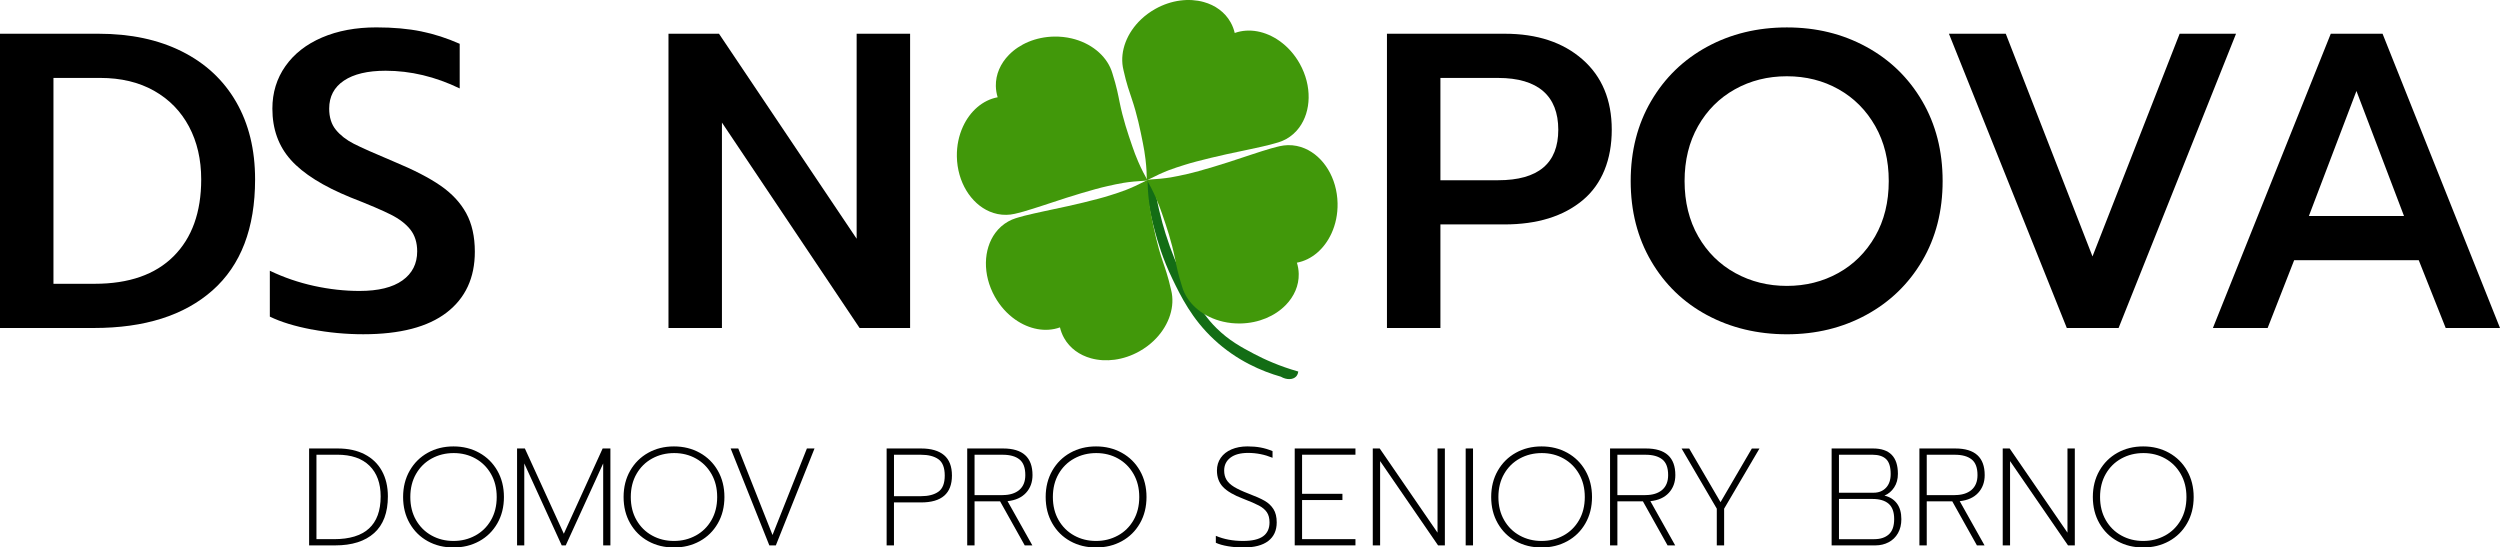
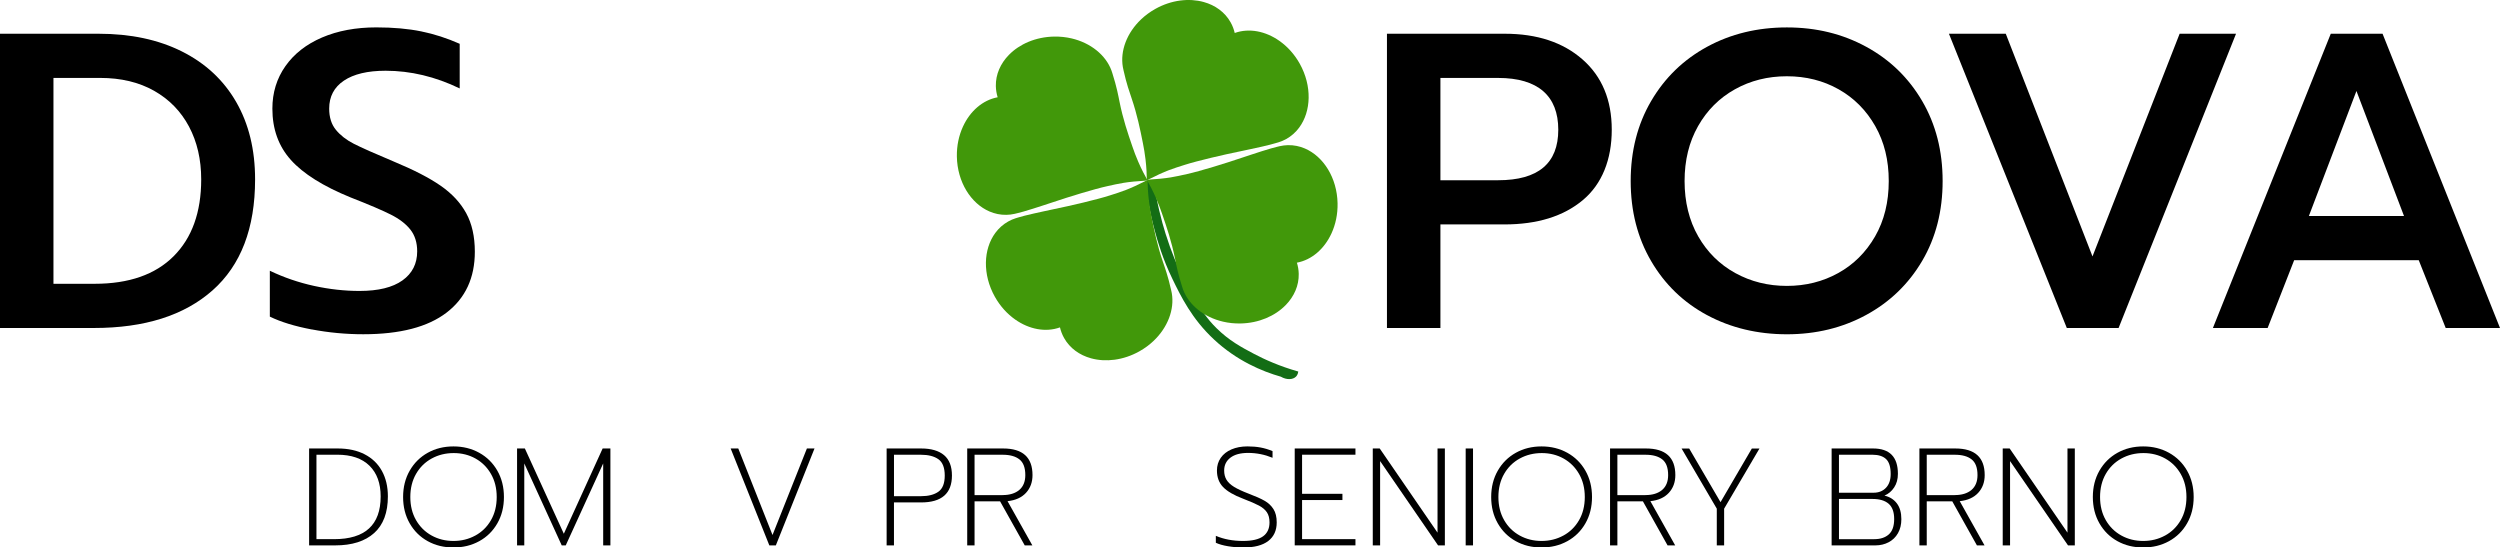
<svg xmlns="http://www.w3.org/2000/svg" id="Vrstva_2" data-name="Vrstva 2" viewBox="0 0 1239.75 271.5">
  <defs>
    <style>
      .cls-1 {
        fill: #136d15;
      }

      .cls-2 {
        fill: #41980a;
      }
    </style>
  </defs>
  <g id="Vrstva_1-2" data-name="Vrstva 1">
    <g>
      <g>
        <path d="M0,16.73h48.85c15.87,0,29.64,2.92,41.33,8.77,11.69,5.85,20.67,14.2,26.93,25.05,6.26,10.86,9.39,23.66,9.39,38.41,0,24.22-7.03,42.55-21.08,55.01-14.06,12.46-33.68,18.68-58.87,18.68H0V16.73ZM46.97,140.73c16.98,0,30.03-4.56,39.14-13.67,9.11-9.11,13.67-21.82,13.67-38.1,0-9.88-2.02-18.61-6.05-26.2-4.04-7.58-9.81-13.5-17.33-17.75-7.52-4.24-16.42-6.37-26.72-6.37h-23.17v102.08h20.46Z" />
        <path d="M154.58,163.38c-8.42-1.6-15.34-3.72-20.77-6.37v-22.75c6.96,3.34,14.26,5.84,21.92,7.52,7.65,1.67,15.17,2.5,22.55,2.5,9.32,0,16.42-1.74,21.29-5.22,4.87-3.48,7.31-8.28,7.31-14.41,0-4.31-1.12-7.9-3.34-10.75-2.23-2.85-5.5-5.36-9.81-7.52-4.32-2.16-10.93-4.98-19.83-8.46-13.64-5.56-23.52-11.76-29.64-18.58-6.13-6.82-9.19-15.31-9.19-25.47,0-7.93,2.16-14.96,6.47-21.08,4.31-6.12,10.37-10.86,18.16-14.2,7.79-3.34,16.77-5.01,26.93-5.01,8.35,0,15.76.66,22.23,1.98,6.47,1.32,12.84,3.38,19.1,6.16v22.13c-12.11-5.85-24.36-8.77-36.74-8.77-8.91,0-15.8,1.64-20.67,4.9-4.87,3.27-7.31,7.9-7.31,13.88,0,4.31,1.11,7.83,3.34,10.54,2.22,2.71,5.18,5.01,8.87,6.89,3.69,1.88,10.33,4.84,19.94,8.87,9.74,4.04,17.43,8,23.07,11.9,5.64,3.9,9.88,8.45,12.73,13.67,2.85,5.22,4.28,11.59,4.28,19.1,0,12.94-4.66,23-13.99,30.17-9.33,7.17-23.1,10.75-41.33,10.75-8.63,0-17.15-.8-25.57-2.4Z" />
-         <path d="M331.5,16.73h25.05l68.26,101.66V16.73h26.51v145.92h-25.05l-68.26-101.87v101.87h-26.51V16.73Z" />
        <path d="M687.79,16.73h58.45c16,0,28.84,4.25,38.52,12.73,9.67,8.49,14.51,20.11,14.51,34.86s-4.8,26.97-14.41,34.97c-9.6,8-22.55,12-38.83,12h-31.73v51.36h-26.51V16.73ZM742.9,89.38c19.9,0,29.85-8.35,29.85-25.05s-9.95-25.68-29.85-25.68h-28.6v50.73h28.6Z" />
        <path d="M846.55,156.28c-11.76-6.33-21.02-15.27-27.76-26.83-6.75-11.55-10.13-24.77-10.13-39.66s3.37-28.11,10.13-39.66c6.75-11.55,16-20.53,27.76-26.93,11.76-6.4,24.95-9.6,39.56-9.6s27.59,3.2,39.35,9.6c11.76,6.4,21.01,15.38,27.76,26.93,6.75,11.55,10.13,24.77,10.13,39.66s-3.38,28.08-10.13,39.56c-6.75,11.48-16.01,20.42-27.76,26.82-11.76,6.4-24.88,9.6-39.35,9.6s-27.8-3.16-39.56-9.5ZM911.58,135.41c7.65-4.24,13.74-10.3,18.27-18.16,4.52-7.86,6.78-17.01,6.78-27.45s-2.23-19.38-6.68-27.24c-4.46-7.86-10.51-13.95-18.16-18.27-7.66-4.31-16.21-6.47-25.68-6.47s-18.06,2.16-25.78,6.47c-7.72,4.31-13.81,10.4-18.27,18.27-4.46,7.86-6.68,16.94-6.68,27.24s2.26,19.59,6.78,27.45c4.52,7.87,10.65,13.92,18.37,18.16,7.73,4.25,16.25,6.37,25.57,6.37s17.81-2.12,25.47-6.37Z" />
        <path d="M966.48,16.73h28.18l43.01,110.43,43.21-110.43h27.97l-58.24,145.92h-25.68l-58.45-145.92Z" />
        <path d="M1155.83,16.73h25.68l58.24,145.92h-26.93l-13.36-33.61h-61.79l-13.15,33.61h-27.14l58.45-145.92ZM1192.15,107.12l-23.59-62-23.59,62h47.18Z" />
        <g>
          <path class="cls-1" d="M643.81,184.25c-.17,1.39-.77,2.14-1.08,2.47-1.55,1.62-4.67,1.76-7.57.08-9.29-2.65-21.78-7.87-33.12-18.43-11.02-10.26-16.4-21.33-20.58-29.94-4.97-10.23-7.41-18.92-8.73-23.7-2.67-9.69-3.99-18.24-4.68-24.95,1.35-.1,2.7-.21,4.05-.31,1.5,10.84,3.83,19.81,5.93,26.51,5.61,17.91,12.68,29.57,14.66,32.75,3.26,5.23,5.88,9.37,10.6,14.03,6.23,6.15,12.27,9.39,18.52,12.69,5.26,2.78,12.65,6.14,22,8.79Z" />
          <path class="cls-2" d="M569.1,89.51c-10.99.66-13.81,1.46-20.03,2.82-6.39,1.4-19.24,5.34-26.99,7.97-2.15.71-3.97,1.3-5.34,1.75-2.64.86-6.58,2.13-9.24,2.88-2.23.63-4.38,1.12-4.38,1.12,0,0,0,0-.01,0-1.32.3-2.67.47-4.06.49-2.93.05-5.76-.54-8.37-1.67-9.22-3.97-15.94-14.6-16.17-27.21-.1-5.41,1.01-10.5,3.03-14.89,3.51-7.65,9.77-13.16,17.2-14.53-.55-1.78-.86-3.64-.9-5.56-.11-5.82,2.33-11.21,6.46-15.44,5.28-5.41,13.33-8.93,22.41-9.1,3.04-.05,5.97.27,8.74.92,9.41,2.22,16.87,8.22,19.73,15.91.1.26.23.69.5,1.53,2.08,6.49,2.96,11.29,3.48,13.9,1.75,8.74,4.15,15.72,6.36,22.16.86,2.52,1.73,4.87,2.92,7.61,1.68,3.89,3.36,7.04,4.65,9.31Z" />
          <path class="cls-2" d="M568.74,89.38c9.83-4.96,12.68-5.67,18.73-7.62,6.23-2,19.32-5.05,27.34-6.67,2.22-.47,4.09-.87,5.49-1.17,2.71-.58,6.76-1.46,9.44-2.15,2.24-.58,4.35-1.23,4.35-1.23,0,0,0,0,.01,0,1.29-.4,2.55-.94,3.76-1.61,2.56-1.43,4.71-3.36,6.4-5.65,5.98-8.07,6.44-20.63.31-31.65-2.63-4.73-6.15-8.57-10.1-11.35-6.87-4.85-15.06-6.47-22.17-3.92-.41-1.81-1.08-3.58-2.02-5.26-2.84-5.09-7.65-8.52-13.35-10.1-7.28-2.02-16.02-1.03-23.95,3.39-2.65,1.48-5.03,3.23-7.09,5.19-7.02,6.64-10.46,15.58-9.07,23.67.05.27.14.71.33,1.58,1.46,6.66,3.12,11.25,3.97,13.77,2.87,8.44,4.31,15.68,5.64,22.35.52,2.61.95,5.08,1.3,8.05.5,4.21.63,7.77.66,10.38Z" />
          <path class="cls-2" d="M568.7,89.15c10.99-.67,13.81-1.49,20.02-2.86,6.39-1.41,19.23-5.37,26.98-8.02,2.15-.71,3.97-1.31,5.33-1.76,2.63-.86,6.57-2.15,9.23-2.9,2.22-.63,4.38-1.13,4.38-1.13,0,0,0,0,.01,0,1.32-.3,2.67-.47,4.06-.5,2.93-.06,5.76.53,8.38,1.65,9.23,3.96,15.96,14.57,16.21,27.18.11,5.41-.99,10.5-3,14.89-3.49,7.65-9.75,13.18-17.17,14.56.56,1.78.87,3.64.91,5.56.12,5.82-2.31,11.22-6.44,15.45-5.27,5.42-13.32,8.96-22.4,9.14-3.04.06-5.98-.26-8.74-.91-9.41-2.2-16.88-8.19-19.76-15.87-.1-.26-.23-.69-.51-1.53-2.09-6.49-2.98-11.29-3.5-13.89-1.77-8.73-4.18-15.72-6.39-22.15-.87-2.52-1.74-4.87-2.93-7.61-1.69-3.89-3.37-7.03-4.67-9.3Z" />
          <path class="cls-2" d="M569.06,89.27c-9.83,4.97-12.67,5.7-18.72,7.65-6.22,2.01-19.31,5.08-27.33,6.71-2.22.47-4.09.88-5.49,1.18-2.71.59-6.75,1.47-9.43,2.16-2.24.58-4.35,1.24-4.35,1.24,0,0,0,0-.01,0-1.29.4-2.55.94-3.75,1.62-2.56,1.43-4.7,3.37-6.39,5.66-5.97,8.08-6.41,20.64-.25,31.65,2.64,4.72,6.16,8.56,10.12,11.33,6.88,4.84,15.08,6.45,22.18,3.88.42,1.81,1.09,3.58,2.03,5.25,2.84,5.08,7.66,8.51,13.36,10.08,7.29,2.01,16.02,1,23.94-3.43,2.65-1.48,5.03-3.24,7.09-5.2,7.01-6.66,10.43-15.6,9.03-23.68-.05-.27-.14-.71-.34-1.58-1.47-6.65-3.13-11.24-4-13.76-2.89-8.43-4.34-15.67-5.68-22.34-.52-2.61-.96-5.08-1.32-8.05-.51-4.21-.65-7.77-.67-10.38Z" />
        </g>
      </g>
      <g>
        <path d="M153.29,222.4h14.23c5.13,0,9.57.96,13.31,2.89,3.74,1.93,6.59,4.68,8.56,8.25,1.97,3.58,2.96,7.79,2.96,12.65,0,8.02-2.27,14.07-6.81,18.15-4.54,4.08-10.98,6.12-19.32,6.12h-12.93v-48.06ZM165.67,267.37c15.4,0,23.1-7.06,23.1-21.18,0-6.51-1.85-11.59-5.54-15.23-3.69-3.64-9.02-5.47-15.99-5.47h-10.31v41.88h8.73Z" />
        <path d="M212.11,268.37c-3.78-2.09-6.76-5.03-8.94-8.84-2.18-3.8-3.27-8.16-3.27-13.06s1.09-9.26,3.27-13.06c2.18-3.8,5.16-6.76,8.94-8.87,3.78-2.11,8.03-3.16,12.76-3.16s8.98,1.05,12.79,3.16c3.8,2.11,6.8,5.07,8.97,8.87,2.18,3.81,3.27,8.16,3.27,13.06s-1.09,9.26-3.27,13.06c-2.18,3.81-5.17,6.75-8.97,8.84-3.81,2.09-8.07,3.13-12.79,3.13s-8.97-1.04-12.76-3.13ZM235.7,265.59c3.28-1.79,5.87-4.33,7.77-7.63,1.9-3.3,2.85-7.13,2.85-11.48s-.94-8.11-2.82-11.41c-1.88-3.3-4.44-5.86-7.67-7.67-3.23-1.81-6.84-2.72-10.83-2.72s-7.62.89-10.9,2.68c-3.28,1.79-5.87,4.33-7.77,7.63-1.9,3.3-2.85,7.13-2.85,11.48s.95,8.18,2.85,11.48c1.9,3.3,4.48,5.84,7.74,7.63,3.25,1.79,6.85,2.68,10.8,2.68s7.55-.89,10.83-2.68Z" />
        <path d="M256.43,222.4h3.85l19.32,42.29,19.25-42.29h3.85v48.06h-3.58v-40.64l-18.57,40.64h-1.99l-18.57-40.64v40.64h-3.58v-48.06Z" />
-         <path d="M321.45,268.37c-3.78-2.09-6.76-5.03-8.94-8.84-2.18-3.8-3.27-8.16-3.27-13.06s1.09-9.26,3.27-13.06c2.18-3.8,5.16-6.76,8.94-8.87,3.78-2.11,8.03-3.16,12.76-3.16s8.98,1.05,12.79,3.16c3.8,2.11,6.8,5.07,8.97,8.87,2.18,3.81,3.27,8.16,3.27,13.06s-1.09,9.26-3.27,13.06c-2.18,3.81-5.17,6.75-8.97,8.84-3.81,2.09-8.07,3.13-12.79,3.13s-8.97-1.04-12.76-3.13ZM345.03,265.59c3.28-1.79,5.87-4.33,7.77-7.63,1.9-3.3,2.85-7.13,2.85-11.48s-.94-8.11-2.82-11.41c-1.88-3.3-4.44-5.86-7.67-7.67-3.23-1.81-6.84-2.72-10.83-2.72s-7.62.89-10.9,2.68c-3.28,1.79-5.87,4.33-7.77,7.63-1.9,3.3-2.85,7.13-2.85,11.48s.95,8.18,2.85,11.48c1.9,3.3,4.48,5.84,7.74,7.63,3.25,1.79,6.85,2.68,10.8,2.68s7.55-.89,10.83-2.68Z" />
        <path d="M362.33,222.4h3.78l16.98,42.91,17.05-42.91h3.78l-19.18,48.06h-3.23l-19.18-48.06Z" />
        <path d="M439.68,222.4h17.12c4.95,0,8.73,1.1,11.35,3.3,2.61,2.2,3.92,5.57,3.92,10.11,0,8.89-5.09,13.34-15.27,13.34h-13.48v21.32h-3.64v-48.06ZM456.67,246.06c3.71,0,6.61-.74,8.7-2.23,2.09-1.49,3.13-4.16,3.13-8.01s-1.04-6.59-3.13-8.08c-2.09-1.49-4.99-2.23-8.7-2.23h-13.34v20.56h13.34Z" />
        <path d="M479.63,222.4h17.81c9.72,0,14.58,4.4,14.58,13.2,0,3.53-1.08,6.46-3.23,8.8-2.16,2.34-5.2,3.71-9.15,4.13l12.31,21.94h-3.78l-12.24-21.87h-12.65v21.87h-3.64v-48.06ZM497.17,245.51c3.53,0,6.29-.85,8.29-2.54,1.99-1.7,2.99-4.15,2.99-7.36,0-3.67-.97-6.27-2.92-7.8-1.95-1.54-4.71-2.3-8.29-2.3h-13.96v20.01h13.89Z" />
-         <path d="M530.76,268.37c-3.78-2.09-6.76-5.03-8.94-8.84-2.18-3.8-3.27-8.16-3.27-13.06s1.09-9.26,3.27-13.06c2.18-3.8,5.16-6.76,8.94-8.87,3.78-2.11,8.03-3.16,12.76-3.16s8.98,1.05,12.79,3.16c3.8,2.11,6.8,5.07,8.97,8.87,2.18,3.81,3.27,8.16,3.27,13.06s-1.09,9.26-3.27,13.06c-2.18,3.81-5.17,6.75-8.97,8.84-3.81,2.09-8.07,3.13-12.79,3.13s-8.97-1.04-12.76-3.13ZM554.34,265.59c3.28-1.79,5.87-4.33,7.77-7.63,1.9-3.3,2.85-7.13,2.85-11.48s-.94-8.11-2.82-11.41c-1.88-3.3-4.44-5.86-7.67-7.67-3.23-1.81-6.84-2.72-10.83-2.72s-7.62.89-10.9,2.68c-3.28,1.79-5.87,4.33-7.77,7.63-1.9,3.3-2.85,7.13-2.85,11.48s.95,8.18,2.85,11.48c1.9,3.3,4.48,5.84,7.74,7.63,3.25,1.79,6.85,2.68,10.8,2.68s7.55-.89,10.83-2.68Z" />
        <path d="M608.98,270.88c-2.48-.41-4.49-.99-6.05-1.72v-3.44c3.99,1.7,8.48,2.54,13.48,2.54,4.49,0,7.8-.77,9.94-2.3,2.13-1.54,3.2-3.84,3.2-6.91,0-2.06-.44-3.74-1.31-5.02-.87-1.28-2.17-2.38-3.89-3.3-1.72-.92-4.37-2.06-7.94-3.44-4.58-1.74-7.89-3.67-9.9-5.78-2.02-2.11-3.03-4.84-3.03-8.18,0-2.38.63-4.48,1.89-6.29,1.26-1.81,3.04-3.21,5.33-4.19,2.29-.98,4.93-1.48,7.91-1.48,2.38,0,4.56.18,6.53.55,1.97.37,3.94.96,5.91,1.79v3.3c-3.9-1.6-7.93-2.41-12.1-2.41-3.81,0-6.74.79-8.8,2.37-2.06,1.58-3.09,3.7-3.09,6.36,0,1.79.39,3.32,1.17,4.61.78,1.28,2.03,2.45,3.75,3.51,1.72,1.05,4.14,2.18,7.25,3.37,3.39,1.28,6.02,2.45,7.87,3.51,1.86,1.06,3.32,2.43,4.4,4.13,1.08,1.7,1.62,3.9,1.62,6.6,0,3.99-1.4,7.06-4.19,9.21-2.8,2.16-6.92,3.23-12.38,3.23-2.57,0-5.09-.21-7.56-.62Z" />
        <path d="M642.05,222.4h30.12v3.09h-26.47v19.39h20.01v3.09h-20.01v19.39h26.47v3.09h-30.12v-48.06Z" />
        <path d="M680.76,222.4h3.44l28.67,41.74v-41.74h3.64v48.06h-3.37l-28.74-41.81v41.81h-3.64v-48.06Z" />
        <path d="M726.83,222.4h3.64v48.06h-3.64v-48.06Z" />
        <path d="M751.69,268.37c-3.78-2.09-6.76-5.03-8.94-8.84-2.18-3.8-3.27-8.16-3.27-13.06s1.09-9.26,3.27-13.06c2.18-3.8,5.16-6.76,8.94-8.87,3.78-2.11,8.03-3.16,12.76-3.16s8.98,1.05,12.79,3.16c3.8,2.11,6.8,5.07,8.97,8.87,2.18,3.81,3.27,8.16,3.27,13.06s-1.09,9.26-3.27,13.06c-2.18,3.81-5.17,6.75-8.97,8.84-3.81,2.09-8.07,3.13-12.79,3.13s-8.97-1.04-12.76-3.13ZM775.28,265.59c3.28-1.79,5.87-4.33,7.77-7.63,1.9-3.3,2.85-7.13,2.85-11.48s-.94-8.11-2.82-11.41c-1.88-3.3-4.44-5.86-7.67-7.67-3.23-1.81-6.84-2.72-10.83-2.72s-7.62.89-10.9,2.68c-3.28,1.79-5.87,4.33-7.77,7.63-1.9,3.3-2.85,7.13-2.85,11.48s.95,8.18,2.85,11.48c1.9,3.3,4.48,5.84,7.74,7.63,3.25,1.79,6.85,2.68,10.8,2.68s7.55-.89,10.83-2.68Z" />
        <path d="M798.41,222.4h17.81c9.72,0,14.58,4.4,14.58,13.2,0,3.53-1.08,6.46-3.23,8.8-2.16,2.34-5.2,3.71-9.15,4.13l12.31,21.94h-3.78l-12.24-21.87h-12.65v21.87h-3.64v-48.06ZM815.95,245.51c3.53,0,6.29-.85,8.29-2.54,1.99-1.7,2.99-4.15,2.99-7.36,0-3.67-.97-6.27-2.92-7.8-1.95-1.54-4.71-2.3-8.29-2.3h-13.96v20.01h13.89Z" />
        <path d="M851.36,252.25l-17.47-29.84h3.78l15.54,26.61,15.54-26.61h3.78l-17.53,29.84v18.22h-3.64v-18.22Z" />
        <path d="M908.3,222.4h20.56c8.21,0,12.31,4.19,12.31,12.58,0,2.61-.62,4.86-1.86,6.74-1.24,1.88-2.84,3.23-4.81,4.06,2.61.6,4.66,1.88,6.15,3.85,1.49,1.97,2.23,4.58,2.23,7.84,0,2.66-.56,4.97-1.68,6.94-1.12,1.97-2.67,3.47-4.64,4.5-1.97,1.03-4.15,1.55-6.53,1.55h-21.73v-48.06ZM929.13,244.34c2.52,0,4.56-.81,6.12-2.44,1.56-1.63,2.34-3.91,2.34-6.84,0-3.48-.76-5.95-2.27-7.39-1.51-1.44-3.78-2.17-6.81-2.17h-16.57v18.84h17.19ZM929.48,267.37c3.03,0,5.42-.79,7.19-2.37,1.76-1.58,2.65-4.11,2.65-7.6s-.92-6.02-2.75-7.6c-1.83-1.58-4.49-2.37-7.98-2.37h-16.64v19.94h17.53Z" />
        <path d="M951.82,222.4h17.81c9.72,0,14.58,4.4,14.58,13.2,0,3.53-1.08,6.46-3.23,8.8-2.16,2.34-5.2,3.71-9.15,4.13l12.31,21.94h-3.78l-12.24-21.87h-12.65v21.87h-3.64v-48.06ZM969.36,245.51c3.53,0,6.29-.85,8.29-2.54,1.99-1.7,2.99-4.15,2.99-7.36,0-3.67-.97-6.27-2.92-7.8-1.95-1.54-4.71-2.3-8.29-2.3h-13.96v20.01h13.89Z" />
        <path d="M993.15,222.4h3.44l28.67,41.74v-41.74h3.64v48.06h-3.37l-28.74-41.81v41.81h-3.64v-48.06Z" />
        <path d="M1050.05,268.37c-3.78-2.09-6.76-5.03-8.94-8.84-2.18-3.8-3.27-8.16-3.27-13.06s1.09-9.26,3.27-13.06c2.18-3.8,5.16-6.76,8.94-8.87,3.78-2.11,8.03-3.16,12.76-3.16s8.98,1.05,12.79,3.16c3.8,2.11,6.8,5.07,8.97,8.87,2.18,3.81,3.27,8.16,3.27,13.06s-1.09,9.26-3.27,13.06c-2.18,3.81-5.17,6.75-8.97,8.84-3.81,2.09-8.07,3.13-12.79,3.13s-8.97-1.04-12.76-3.13ZM1073.64,265.59c3.28-1.79,5.87-4.33,7.77-7.63,1.9-3.3,2.85-7.13,2.85-11.48s-.94-8.11-2.82-11.41c-1.88-3.3-4.44-5.86-7.67-7.67-3.23-1.81-6.84-2.72-10.83-2.72s-7.62.89-10.9,2.68c-3.28,1.79-5.87,4.33-7.77,7.63-1.9,3.3-2.85,7.13-2.85,11.48s.95,8.18,2.85,11.48c1.9,3.3,4.48,5.84,7.74,7.63,3.25,1.79,6.85,2.68,10.8,2.68s7.55-.89,10.83-2.68Z" />
      </g>
    </g>
  </g>
</svg>